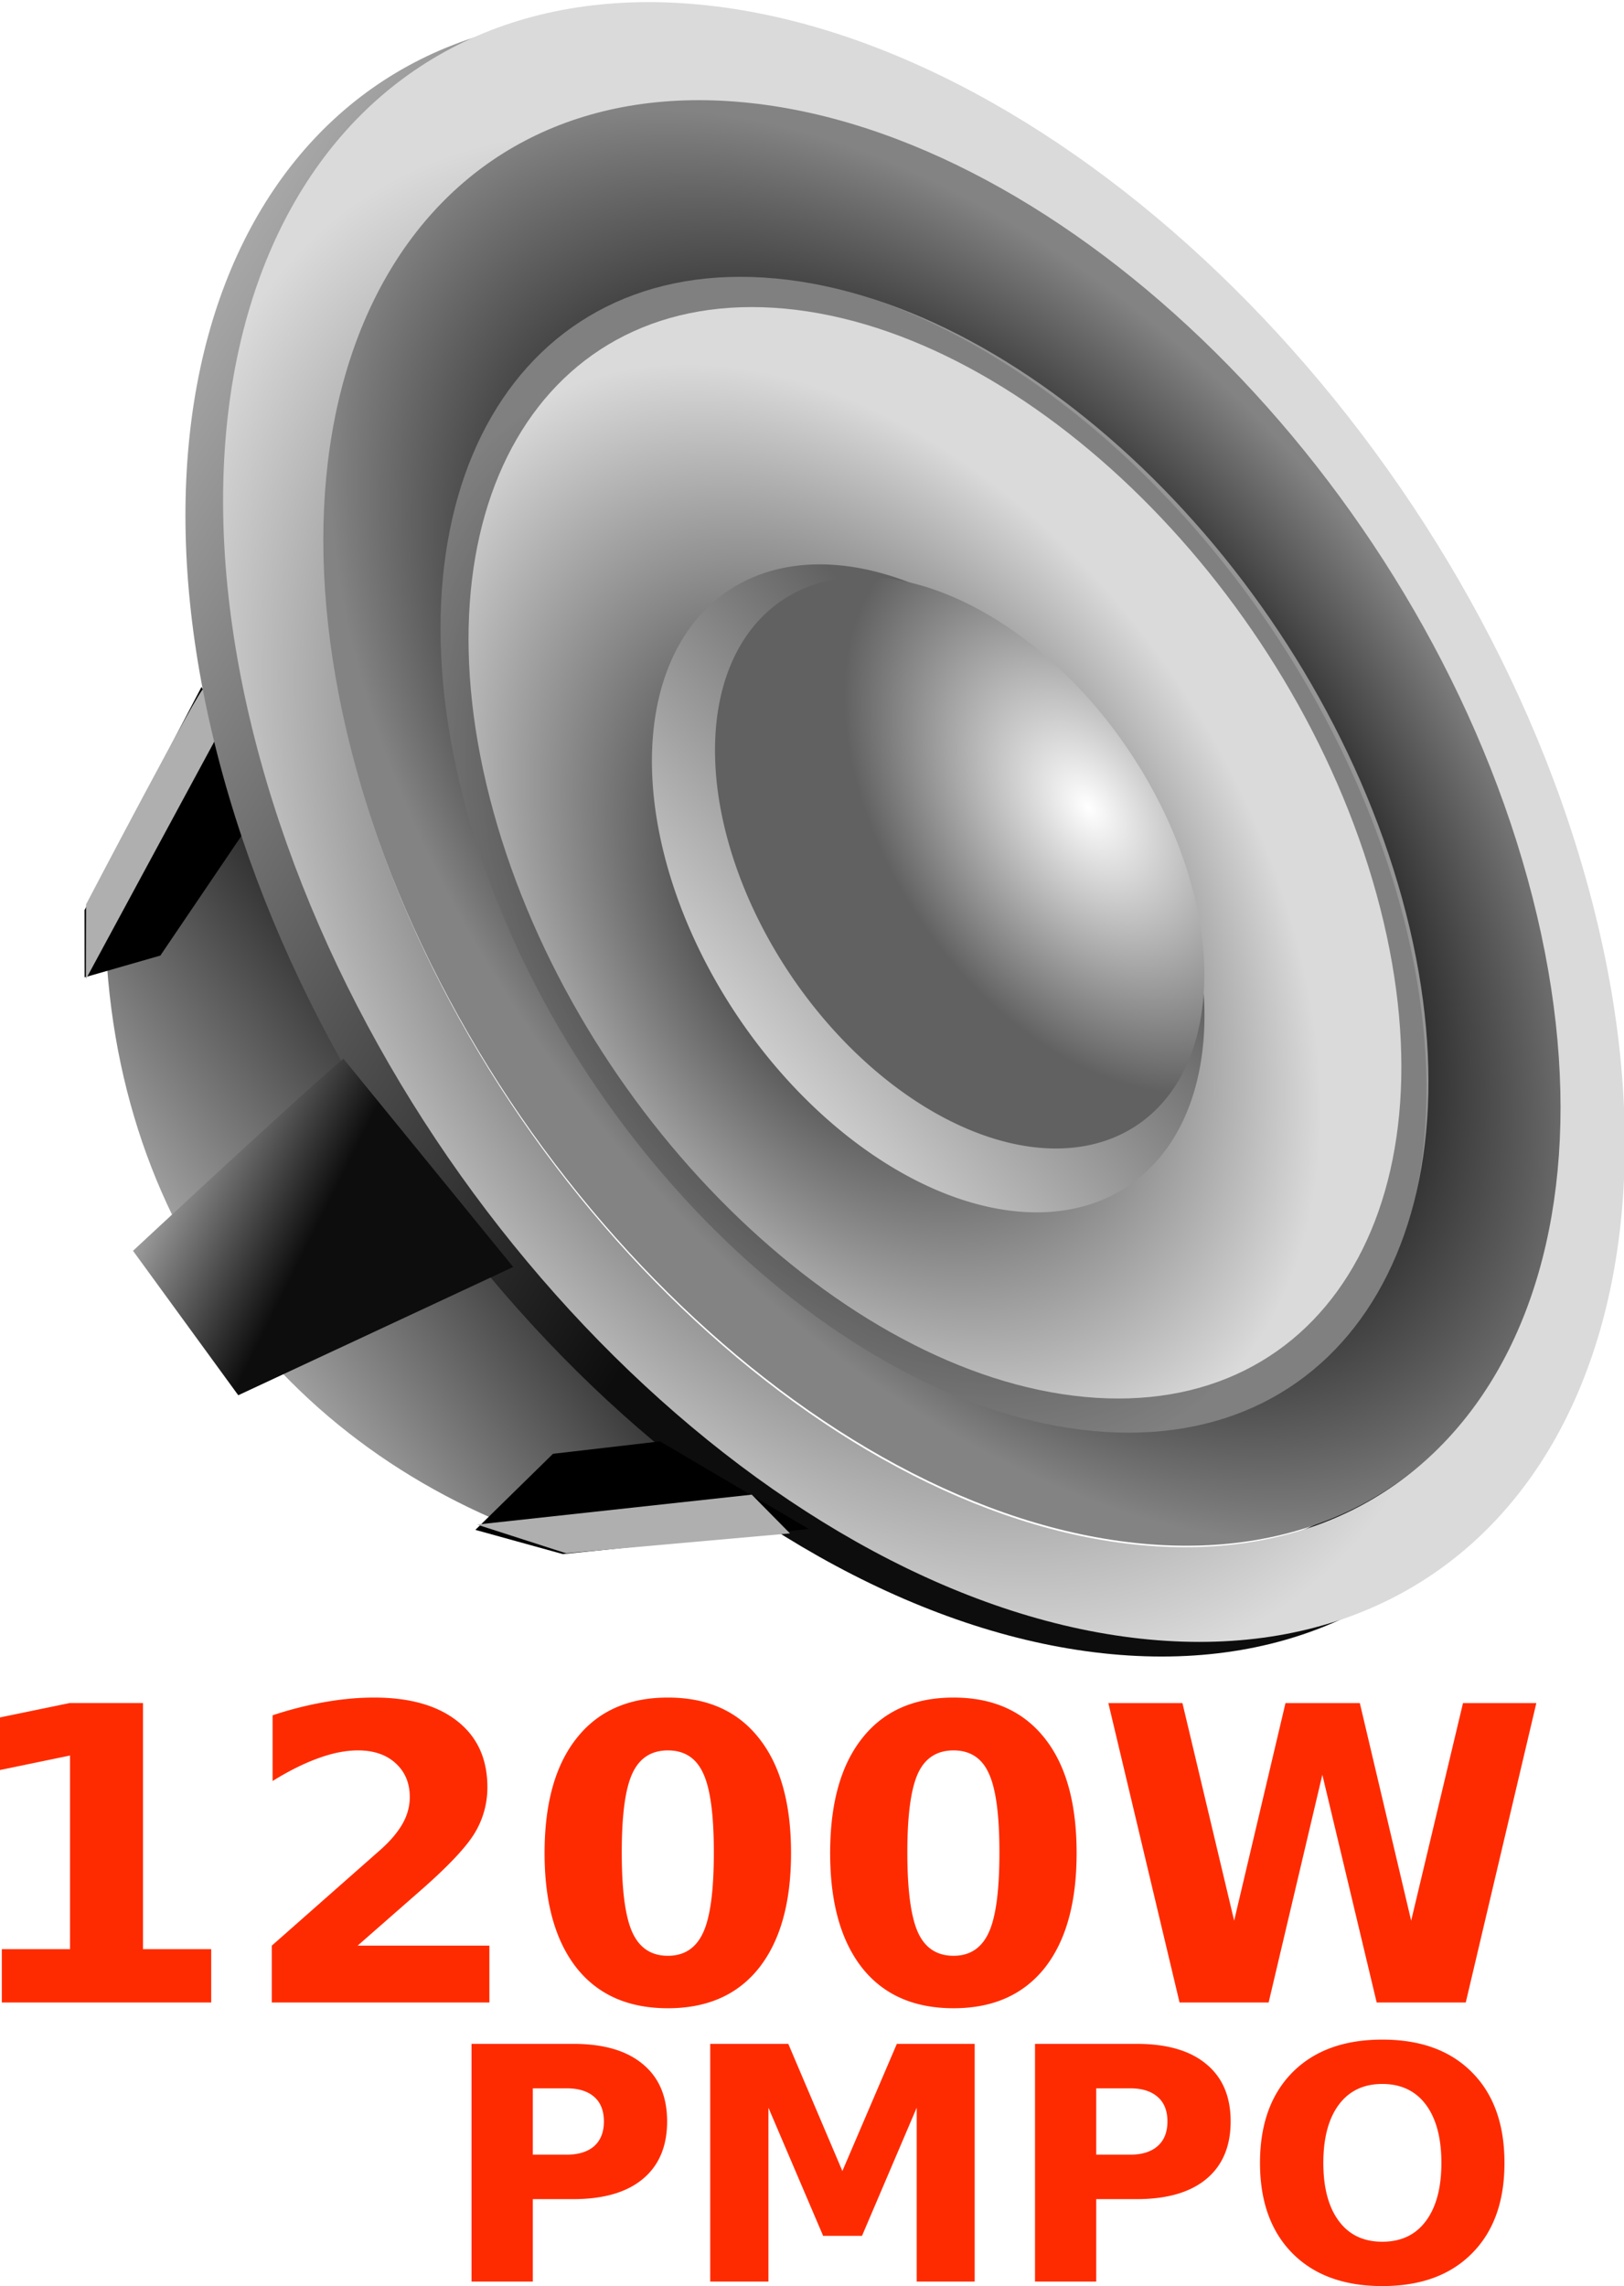
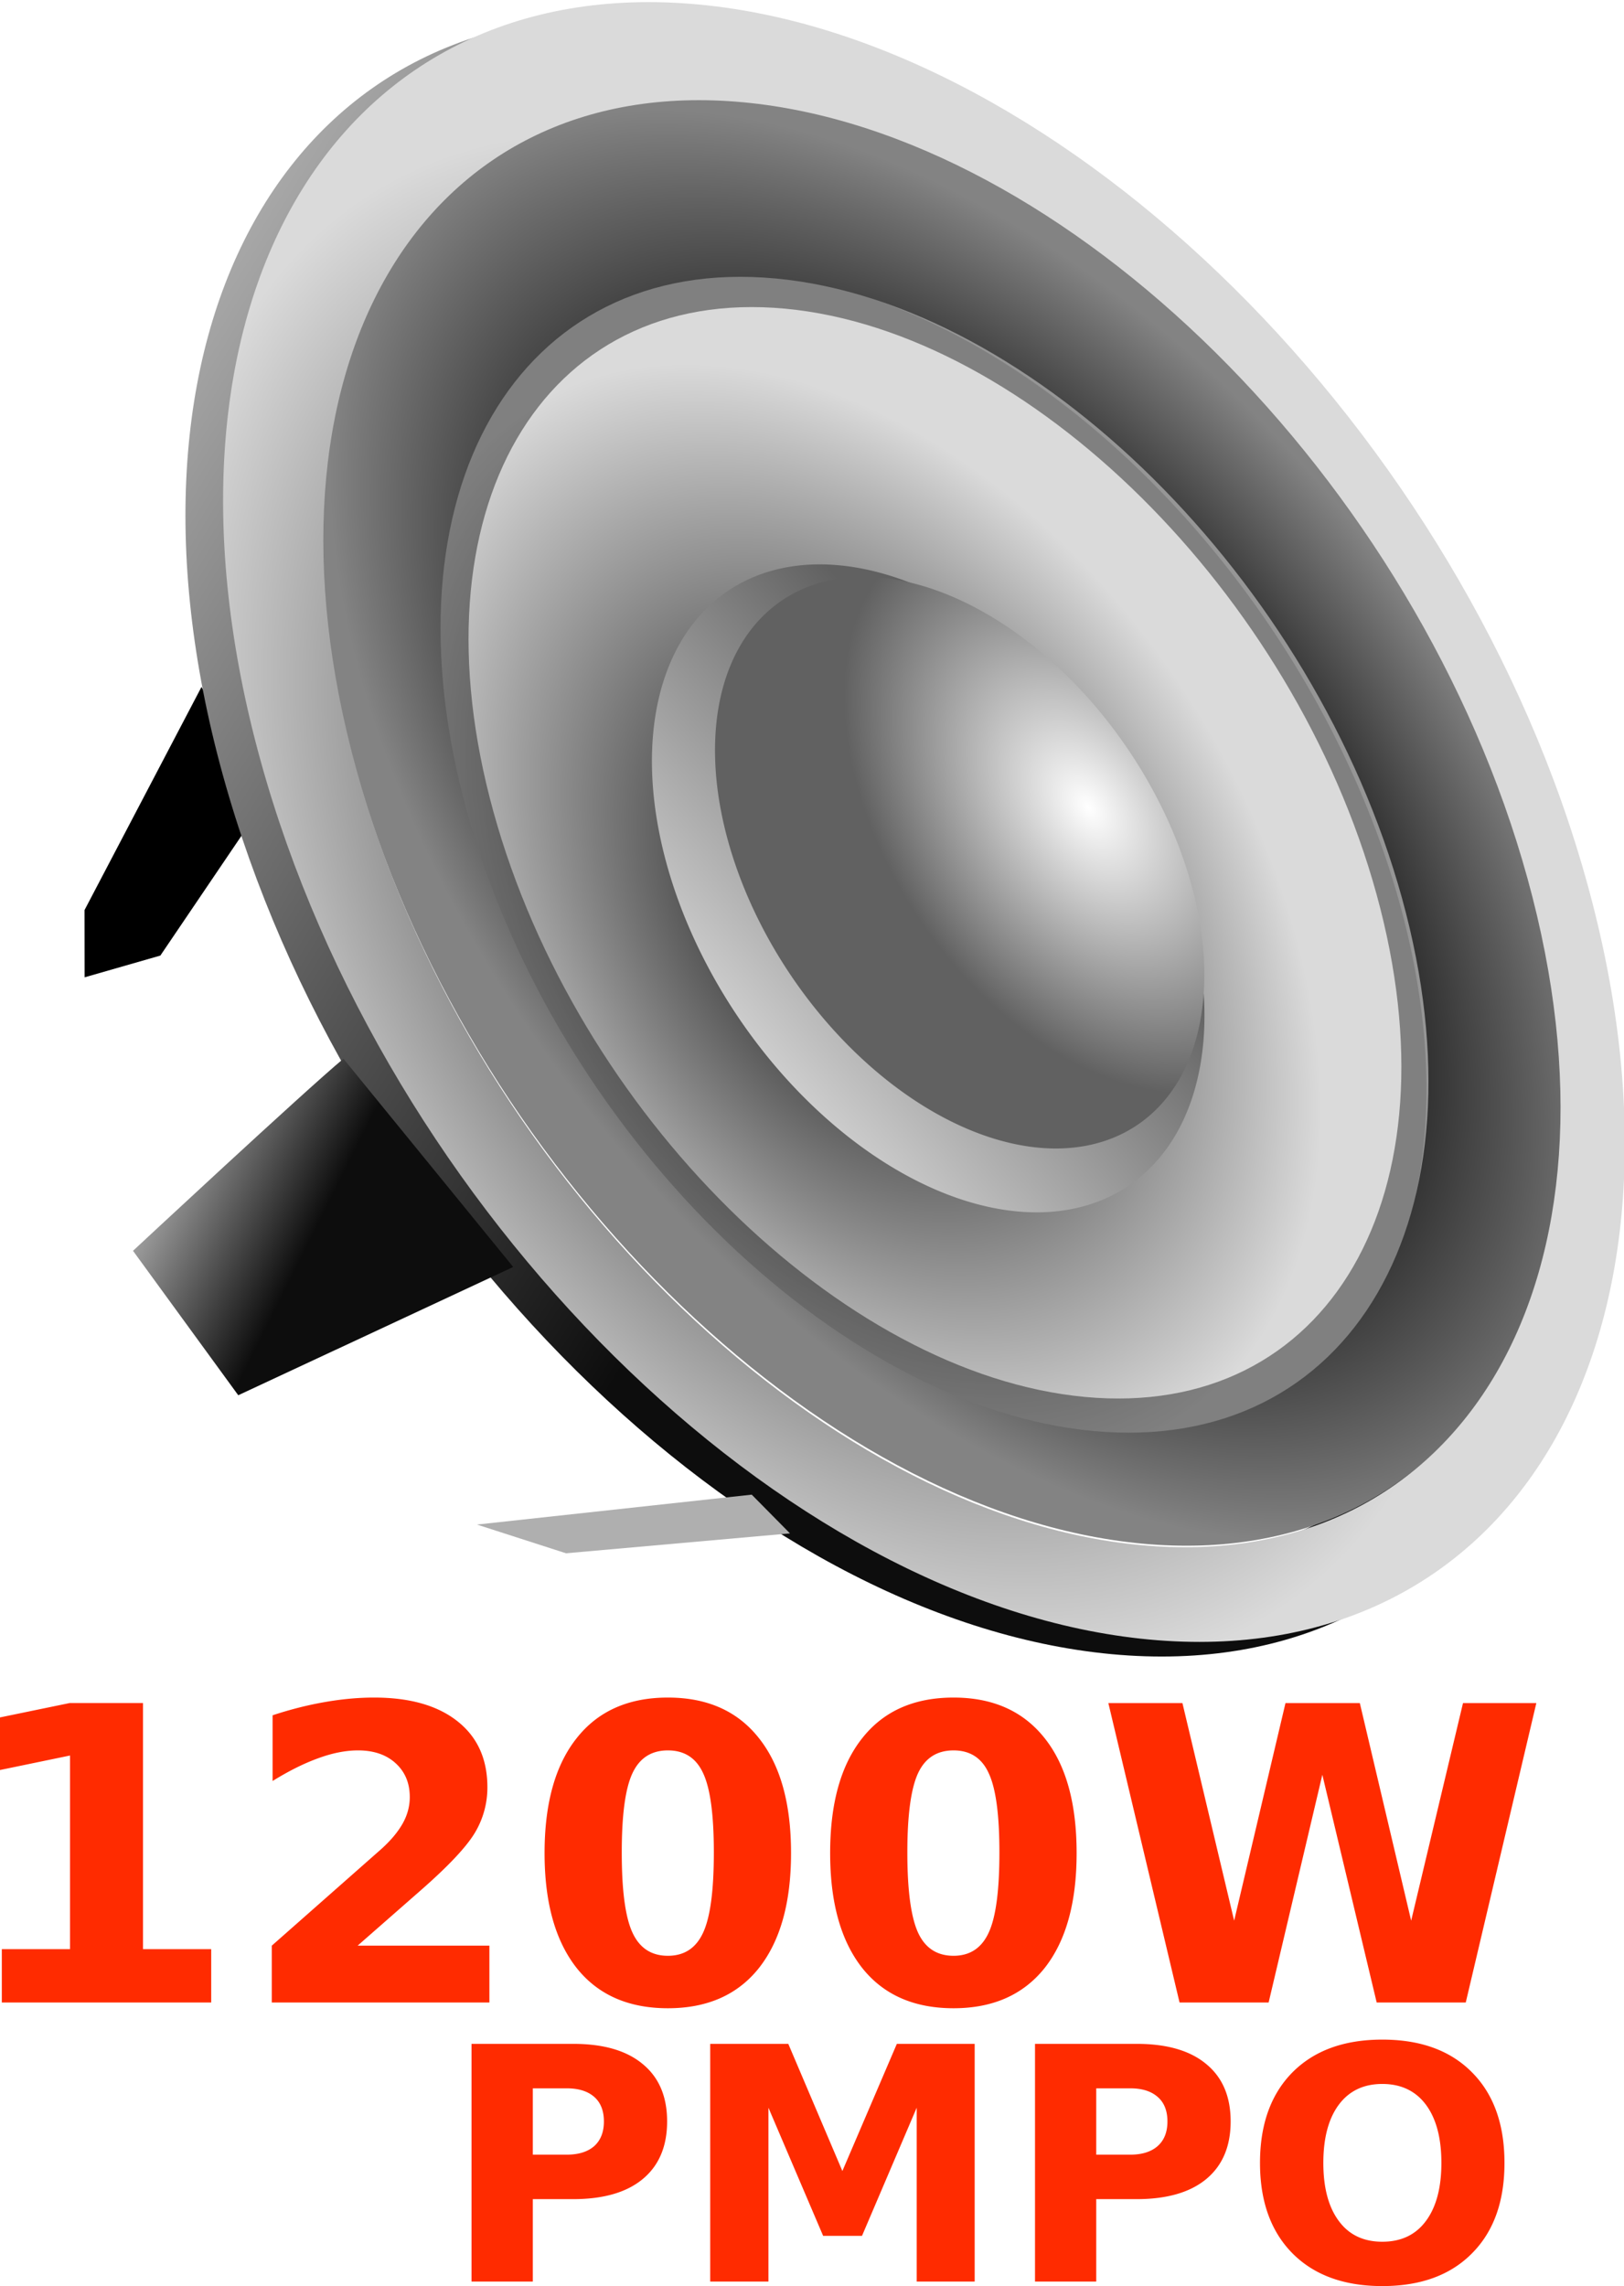
<svg xmlns="http://www.w3.org/2000/svg" xmlns:xlink="http://www.w3.org/1999/xlink" viewBox="0 0 130 183" version="1.0">
  <defs>
    <linearGradient id="a">
      <stop offset="0" stop-color="#0d0d0d" />
      <stop offset=".5" stop-color="#737373" />
      <stop offset="1" stop-color="#dadada" />
    </linearGradient>
    <linearGradient id="k" y2="833.02" xlink:href="#a" gradientUnits="userSpaceOnUse" x2="143" gradientTransform="translate(-28 -12)" y1="841.86" x1="165.75" />
    <linearGradient id="f" y2="781.02" xlink:href="#b" gradientUnits="userSpaceOnUse" x2="282.77" y1="881.36" x1="137.54" />
    <linearGradient id="c" y2="841.68" xlink:href="#a" gradientUnits="userSpaceOnUse" x2="112.09" y1="804.18" x1="154.52" />
    <linearGradient id="d" y2="744.36" xlink:href="#a" gradientUnits="userSpaceOnUse" x2="104.94" gradientTransform="translate(-28 -12)" y1="803.86" x1="225.5" />
    <linearGradient id="b">
      <stop offset="0" stop-color="#fff" />
      <stop offset="1" stop-color="#616161" />
    </linearGradient>
    <radialGradient id="g" xlink:href="#b" gradientUnits="userSpaceOnUse" cy="779.83" cx="284.33" gradientTransform="matrix(1 0 0 1.19 0 -151.52)" r="71" />
    <radialGradient id="i" gradientUnits="userSpaceOnUse" cy="783.19" cx="231.97" gradientTransform="matrix(1.044 .696 -.194 .811 117.27 -20.371)" r="71">
      <stop offset="0" stop-color="#0d0d0d" />
      <stop offset=".5" />
      <stop offset="1" stop-color="#838383" />
    </radialGradient>
    <radialGradient id="j" xlink:href="#a" gradientUnits="userSpaceOnUse" cy="801.43" cx="222.75" gradientTransform="matrix(1.033 .677 -.246 .95 158.12 -125.81)" r="71" />
    <radialGradient id="e" xlink:href="#a" gradientUnits="userSpaceOnUse" cy="801.43" cx="222.75" gradientTransform="matrix(.748 .651 -.583 .914 526.05 -71.376)" r="71" />
    <filter id="h">
      <feGaussianBlur stdDeviation="2.286" />
    </filter>
  </defs>
-   <path d="M121.64 770.45c2.12 5.31-9.55 23.69-9.55 23.69 3.2 35.27 26.27 59.1 57.63 65.76l27.23-5.3-75.31-84.15z" opacity=".97" fill-rule="evenodd" fill="url(#c)" transform="rotate(5.335 5427.537 -456.157) scale(.723)" />
  <g fill-rule="evenodd">
    <path d="M16.128 54.99l-9.36 17.857.006 5.385 6.062-1.741 8.334-12.307-5.042-9.194z" />
-     <path d="M17.517 58.69L6.876 78.38l.014-5.986s9.276-17.727 9.414-17.264c.137.47 1.205 3.654 1.213 3.56z" fill="#afafaf" />
  </g>
  <path d="M164.25 690.56c-40.72 0-58.89 39.35-40.53 87.82 18.35 48.46 66.31 87.78 107.03 87.78s58.89-39.32 40.53-87.78c-18.35-48.47-66.31-87.82-107.03-87.82zm5.91 10.32c35.94 0 78.26 34.72 94.46 77.5 16.21 42.77.17 77.46-35.78 77.46-35.94 0-78.26-34.69-94.46-77.46-16.21-42.78-.17-77.5 35.78-77.5z" fill="url(#d)" transform="rotate(5.335 5427.537 -456.157) scale(.723)" />
  <path d="M310 796.86a71 84.5 0 11-142 0 71 84.5 0 11142 0z" transform="matrix(.535 .05 .153 .554 -175.723 -384.63)" fill="url(#e)" />
  <path d="M310 796.86a71 84.5 0 11-142 0 71 84.5 0 11142 0z" transform="matrix(.295 .028 .084 .306 -63.14 -179.42)" fill="url(#f)" />
  <path d="M310 796.86a71 84.5 0 11-142 0 71 84.5 0 11142 0z" transform="matrix(.261 .024 .075 .27 -45.323 -151.833)" fill="url(#g)" />
  <path d="M175.67 702.4c-34.07 0-49.26 32.92-33.9 73.47 15.36 40.56 55.48 73.45 89.56 73.45 34.07 0 49.26-32.89 33.9-73.45-15.36-40.55-55.48-73.47-89.56-73.47zm5.23 18.8c27.11 0 59.01 26.19 71.23 58.45 12.22 32.27.14 58.43-26.97 58.43s-59.01-26.16-71.23-58.43c-12.22-32.26-.14-58.45 26.97-58.45z" opacity=".644" filter="url(#h)" transform="rotate(5.335 5427.537 -456.157) scale(.723)" />
  <path d="M174.03 698.06c-36.08 0-52.17 34.87-35.91 77.82 16.27 42.94 58.76 77.78 94.85 77.78 36.08 0 52.17-34.84 35.91-77.78-16.27-42.95-58.76-77.82-94.85-77.82zm5.53 19.91c28.71 0 62.5 27.73 75.44 61.91 12.94 34.17.15 61.87-28.56 61.87s-62.5-27.7-75.44-61.87c-12.94-34.18-.15-61.91 28.56-61.91z" fill="url(#i)" transform="rotate(5.335 5427.537 -456.157) scale(.723)" />
  <path d="M168.25 688.56c-40.72 0-58.89 39.35-40.53 87.82 18.35 48.46 66.31 87.78 107.03 87.78s58.89-39.32 40.53-87.78c-18.35-48.47-66.31-87.82-107.03-87.82zm5.91 10.32c35.94 0 78.26 34.72 94.46 77.5 16.21 42.77.17 77.46-35.78 77.46-35.94 0-78.26-34.69-94.46-77.46-16.21-42.78-.17-77.5 35.78-77.5z" fill="url(#j)" transform="rotate(5.335 5427.537 -456.157) scale(.723)" />
  <path d="M139.94 808.43c-3.89 3.89-21.22 23.34-21.22 23.34l13.09 14.84 28.99-16.97-20.86-21.21z" fill-rule="evenodd" fill="url(#k)" transform="rotate(5.335 5427.537 -456.157) scale(.723)" />
  <g fill-rule="evenodd">
-     <path d="M52.83 115.379l-8.563.993-6.214 6.09 7.003 1.938 19.688-2.009-11.915-7.012z" />
-     <path d="M38.18 122.038l21.995-2.395 3.063 3.101-17.929 1.592-7.13-2.298z" fill="#afafaf" />
+     <path d="M38.18 122.038l21.995-2.395 3.063 3.101-17.929 1.592-7.13-2.298" fill="#afafaf" />
  </g>
  <path d="M.145 156.025h5.459v-15.5L0 141.685v-4.21l5.572-1.15h5.876v19.7h5.459v4.27H.145v-4.27m28.482-.28h10.549v4.55h-17.42v-4.55l8.75-7.72c.781-.7 1.359-1.4 1.734-2.07.374-.67.562-1.38.562-2.1 0-1.13-.38-2.03-1.14-2.72-.749-.68-1.75-1.02-3.003-1.02-.963 0-2.017.2-3.163.62-1.145.41-2.37 1.02-3.676 1.83v-5.26c1.391-.46 2.767-.81 4.126-1.05s2.692-.37 3.998-.37c2.868 0 5.095.64 6.679 1.9 1.595 1.26 2.392 3.02 2.392 5.28a7.02 7.02 0 01-1.011 3.66c-.675 1.12-2.093 2.63-4.255 4.53l-5.122 4.49m28.515-7.46c0-3-.28-5.11-.85-6.33-.56-1.23-1.5-1.84-2.83-1.84-1.32 0-2.27.61-2.84 1.84-.57 1.22-.85 3.33-.85 6.33 0 3.03.28 5.16.85 6.4.57 1.25 1.52 1.87 2.84 1.87s2.26-.62 2.83-1.87c.57-1.24.85-3.37.85-6.4m6.18.05c0 3.97-.86 7.03-2.57 9.2-1.71 2.15-4.14 3.22-7.29 3.22s-5.59-1.07-7.3-3.22c-1.71-2.17-2.57-5.23-2.57-9.2 0-3.99.86-7.05 2.57-9.2 1.71-2.17 4.15-3.25 7.3-3.25s5.58 1.08 7.29 3.25c1.71 2.15 2.57 5.21 2.57 9.2m16.68-.05c0-3-.28-5.11-.85-6.33-.55-1.23-1.5-1.84-2.82-1.84-1.33 0-2.28.61-2.85 1.84-.56 1.22-.85 3.33-.85 6.33 0 3.03.29 5.16.85 6.4.57 1.25 1.52 1.87 2.85 1.87 1.31 0 2.25-.62 2.82-1.87.57-1.24.85-3.37.85-6.4m6.18.05c0 3.97-.85 7.03-2.56 9.2-1.72 2.15-4.15 3.22-7.29 3.22-3.16 0-5.6-1.07-7.31-3.22-1.71-2.17-2.57-5.23-2.57-9.2 0-3.99.86-7.05 2.57-9.2 1.71-2.17 4.15-3.25 7.31-3.25 3.14 0 5.57 1.08 7.29 3.25 1.71 2.15 2.56 5.21 2.56 9.2m2.54-12.01h5.93l4.14 17.42 4.11-17.42h5.95l4.11 17.42 4.15-17.42h5.87l-5.65 23.97h-7.13l-4.35-18.23-4.3 18.23h-7.13l-5.7-23.97M37.745 163.605h8.137c2.43 0 4.28.54 5.57 1.62 1.3 1.07 1.95 2.6 1.95 4.59s-.65 3.53-1.95 4.61c-1.29 1.07-3.14 1.61-5.57 1.61h-3.23v6.6h-4.907v-19.03m4.907 3.56v5.31h2.71c.95 0 1.69-.23 2.21-.69.51-.46.77-1.12.77-1.97s-.26-1.51-.77-1.96c-.52-.46-1.26-.69-2.21-.69h-2.71m14.2-3.56h6.25l4.33 10.18 4.36-10.18h6.23v19.03h-4.64v-13.92l-4.38 10.26h-3.11l-4.38-10.26v13.92h-4.66v-19.03m26 0h8.14c2.42 0 4.28.54 5.57 1.62 1.3 1.07 1.95 2.6 1.95 4.59s-.65 3.53-1.95 4.61c-1.29 1.07-3.15 1.61-5.57 1.61h-3.24v6.6h-4.9v-19.03m4.9 3.56v5.31h2.72c.95 0 1.68-.23 2.2-.69s.78-1.12.78-1.97-.26-1.51-.78-1.96c-.52-.46-1.25-.69-2.2-.69h-2.72m22.9-.35c-1.5 0-2.66.56-3.48 1.66s-1.24 2.66-1.24 4.66.42 3.55 1.24 4.65c.82 1.11 1.98 1.66 3.48 1.66s2.67-.55 3.49-1.66c.82-1.1 1.24-2.65 1.24-4.65s-.42-3.56-1.24-4.66-1.99-1.66-3.49-1.66m0-3.55c3.06 0 5.45.87 7.18 2.62 1.74 1.75 2.6 4.17 2.6 7.25s-.86 5.49-2.6 7.24c-1.73 1.75-4.12 2.62-7.18 2.62-3.05 0-5.45-.87-7.19-2.62-1.73-1.75-2.6-4.16-2.6-7.24s.87-5.5 2.6-7.25c1.74-1.75 4.14-2.62 7.19-2.62" fill="#ff2b00" />
</svg>